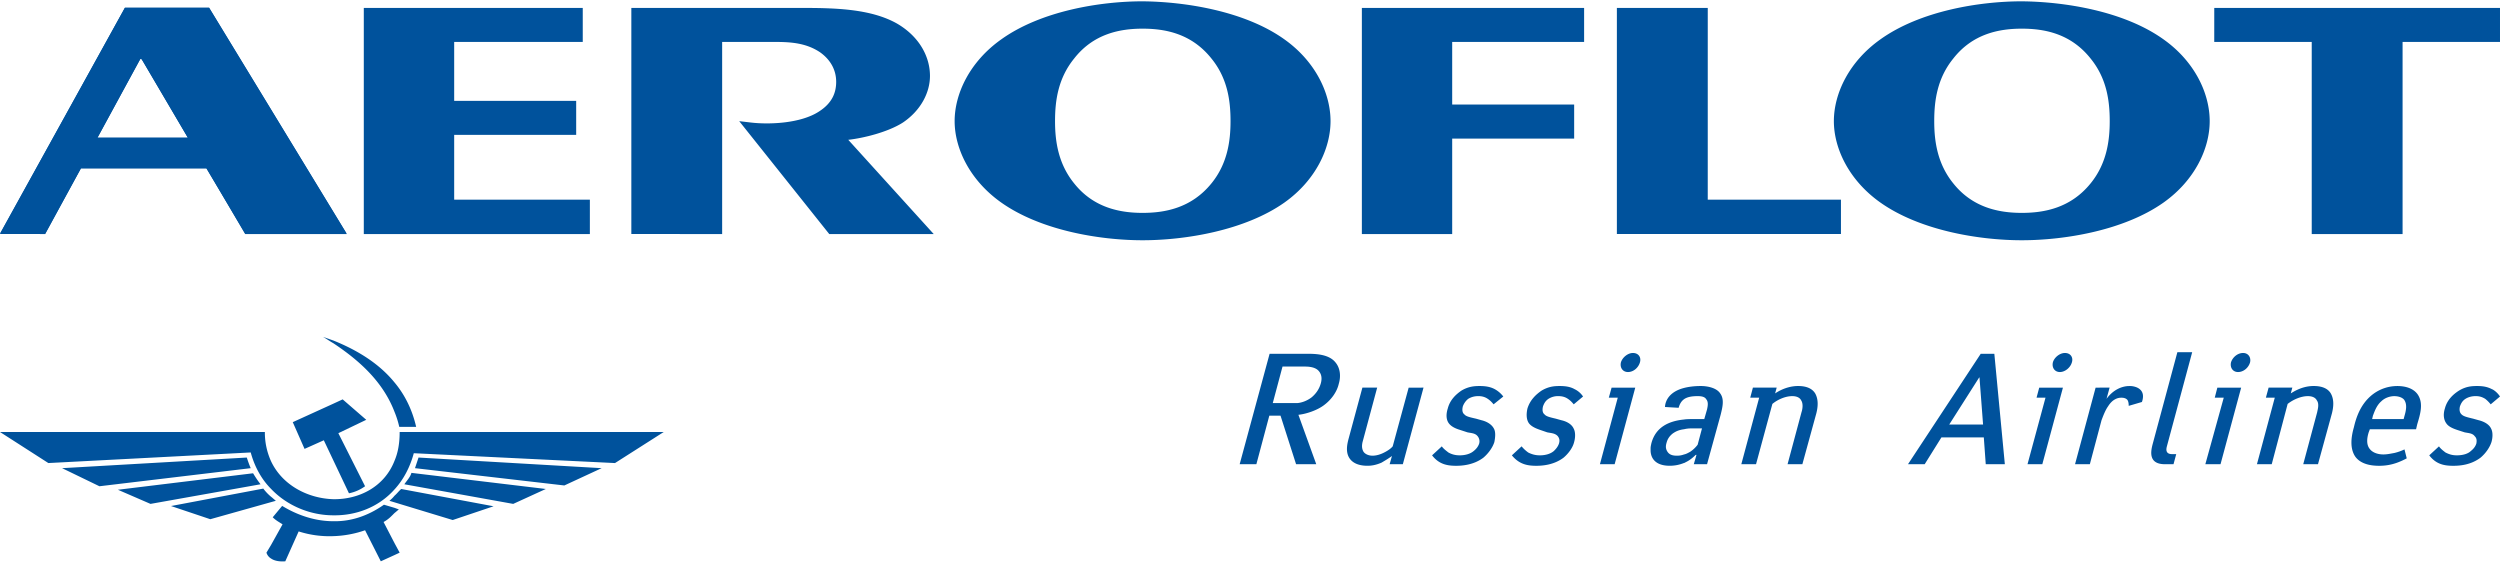
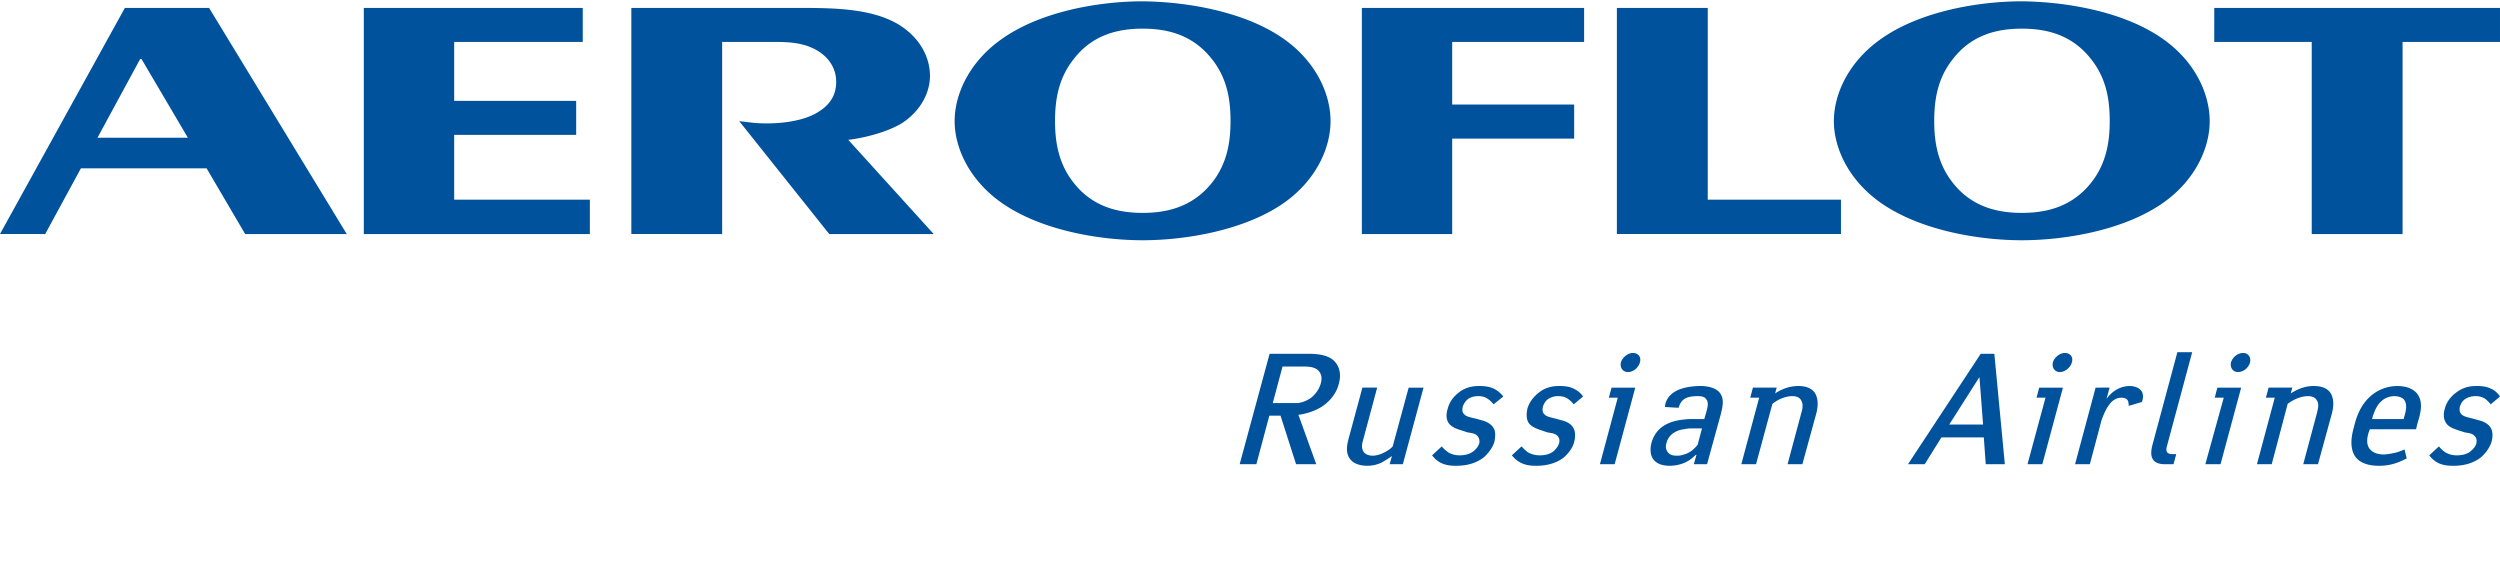
<svg xmlns="http://www.w3.org/2000/svg" height="563" viewBox=".5 .318 180.675 40.497" width="2500">
  <g fill="#00529c">
-     <path clip-rule="evenodd" d="m10.81 4.606 3.266 5.565h-6.533l3.096-5.679h.085zm4.601 7.781 2.812 4.714h7.327l-9.94-16.33h-6.079l-9.031 16.33h3.266l2.584-4.714zm-4.034 24.252-2.357-1.022 9.77-1.191c.17.283.341.539.54.795zm26.213 0 2.357-1.078-9.713-1.164c-.085.313-.341.568-.511.824zm-1.419.172-2.954.994-4.203-1.277-.37-.113c.142-.115.256-.229.37-.369.17-.143.312-.342.483-.484zm7.81-2.754-2.698 1.25-10.792-1.25.256-.768zm.965-.369 3.521-2.244h-19.084c0 .797-.114 1.479-.369 2.074-.739 1.902-2.584 2.811-4.431 2.781-1.817-.057-3.663-.992-4.487-2.727a5.004 5.004 0 0 1 -.454-2.129h-19.142l3.494 2.244 14.626-.766c.283 1.049.794 1.959 1.476 2.639 1.165 1.223 2.84 1.904 4.487 1.904 1.619.029 3.267-.566 4.431-1.875.625-.682 1.107-1.563 1.391-2.613zm-15.932 5.791.369.684-.369.172-.994.453-1.136-2.244a7.648 7.648 0 0 1 -2.301.426 7.27 7.27 0 0 1 -2.499-.342l-.966 2.16c-.313.027-.739 0-1.022-.197a.748.748 0 0 1 -.34-.428l.34-.568.824-1.479c-.256-.168-.483-.281-.71-.51l.682-.822c1.164.711 2.442 1.107 3.691 1.107 1.25.029 2.499-.371 3.664-1.193l.768.227.312.115c-.113.084-.199.17-.312.256-.228.225-.426.453-.795.652zm0-11.614c.738.881 1.277 1.961 1.562 3.209h-1.221a6.699 6.699 0 0 0 -.34-1.078c-.824-2.158-2.5-3.693-4.431-4.973-.255-.141-.482-.311-.738-.453.256.086.483.172.738.258 1.76.707 3.322 1.674 4.43 3.037zm-3.295 8.008a2.941 2.941 0 0 0 1.165-.51l-1.932-3.834 2.017-.967-1.704-1.477-.682.315-2.925 1.332.852 1.932 1.392-.623zm-5.282.541c-.114-.086-.228-.199-.341-.285a3.555 3.555 0 0 1 -.568-.596l-6.669 1.26 2.839.953zm-1.817-2.357c-.114-.254-.199-.51-.285-.768l-13.348.768 2.698 1.307z" fill-rule="evenodd" />
    <path d="m102.304 28.237-1.153 4.242c-.14.171-.361.313-.563.419-.307.167-.615.257-.9.257-.28 0-.53-.114-.647-.285-.082-.142-.165-.365-.053-.761l1.04-3.872h-1.068l-1.009 3.735c-.085.337-.225.926.082 1.376.171.255.536.536 1.29.536.312 0 .622-.054 1.019-.225.247-.147.527-.31.754-.482l-.167.595h.954l1.494-5.535zm6.839.641a1.967 1.967 0 0 0 -.621-.533c-.359-.193-.755-.225-1.098-.225-.364 0-.814.032-1.316.338-.367.256-.815.645-.98 1.294-.15.478-.09.84.082 1.067.193.256.53.39.816.476l.53.173c.279.058.562.058.73.276a.587.587 0 0 1 .114.536c-.085.253-.25.42-.394.535-.195.17-.535.314-1.01.314-.308 0-.563-.063-.815-.203-.222-.168-.393-.31-.48-.446l-.705.649c.509.667 1.132.756 1.745.756.42 0 1.265-.055 1.968-.59.391-.335.674-.762.789-1.126.056-.287.112-.701-.028-.96-.2-.39-.647-.556-.903-.617l-.392-.111c-.502-.113-.73-.17-.844-.311-.109-.08-.196-.25-.109-.587.051-.139.17-.367.388-.536.281-.17.54-.197.735-.197.251 0 .478.06.675.197.169.112.307.254.421.397zm5.764 0a1.52 1.52 0 0 0 -.616-.533c-.337-.193-.736-.225-1.07-.225-.387 0-.813.032-1.32.338-.368.256-.817.645-1.015 1.294-.104.478-.052.84.115 1.067.198.256.567.39.814.476l.504.173c.281.058.567.058.761.276.086.116.17.258.086.536-.086.253-.251.42-.367.535-.198.17-.531.314-1.011.314-.31 0-.56-.063-.843-.203a2.538 2.538 0 0 1 -.479-.446l-.703.649c.541.667 1.156.756 1.77.756.427 0 1.266-.055 1.97-.59.393-.335.675-.762.759-1.126.085-.287.11-.701-.028-.96-.169-.39-.62-.556-.898-.617l-.396-.111c-.481-.113-.7-.17-.817-.311-.108-.08-.192-.25-.108-.587.055-.139.138-.367.393-.536a1.27 1.27 0 0 1 .7-.197c.285 0 .507.06.705.197.17.112.307.254.421.397zm2.063-.641-.202.727h.647l-1.289 4.808h1.064l1.49-5.535zm.674-1.827c-.09.391.14.7.509.7.392 0 .752-.309.865-.7.11-.369-.113-.678-.507-.678-.358 0-.755.31-.867.678m9.764 7.361 1.181-4.357c.372-.31.932-.563 1.436-.563.365 0 .565.138.645.307.17.256.087.675.027.845l-1.01 3.768h1.07l1.01-3.682c.115-.453.166-.985-.084-1.434-.226-.364-.644-.535-1.238-.535-.36 0-.98.084-1.658.535l.114-.419h-1.719l-.193.728h.646l-1.29 4.807zm-35.154-7.981-2.164 7.982h1.207l.936-3.51h.81l1.124 3.51h1.458l-1.29-3.572c.592-.061 1.38-.338 1.854-.701.53-.395.932-.956 1.065-1.545.17-.567.09-1.153-.244-1.544-.453-.565-1.352-.62-2.001-.62h-.756zm1.999 3.564h-1.771l.705-2.64h1.602c.17 0 .7 0 .981.282.168.17.31.45.193.9-.11.421-.338.76-.67 1.04-.366.28-.76.395-1.04.418m27.952 1.186c-1.121.112-2.052.561-2.36 1.715-.028.135-.057.25-.057.362v.196c.029.62.449 1.07 1.378 1.07.334 0 .67-.054 1.04-.202.032 0 .057-.02.11-.05.367-.169.644-.452.733-.536h.056l-.195.676h.958l.982-3.57c.141-.565.278-1.126-.031-1.546-.256-.395-.898-.535-1.402-.535-.481 0-.901.058-1.212.14-.98.251-1.348.844-1.378 1.376l.987.058c.079-.28.197-.478.391-.62.227-.163.564-.223.985-.223.227 0 .504.027.617.224.172.198.114.48.061.734l-.201.701h-.786c-.228 0-.476 0-.676.03m0 2.526a1.43 1.43 0 0 1 -.507.089c-.222 0-.503-.026-.669-.256-.142-.198-.172-.395-.087-.675.056-.222.167-.449.447-.672.167-.115.395-.256.816-.308.14-.034.31-.06.509-.06h.789l-.313 1.177a2.219 2.219 0 0 1 -.537.51c-.164.09-.308.17-.448.195m25.67-4.829-.194.727h.647l-1.3 4.808h1.07l1.49-5.535zm.987-1.827c-.087.391.138.7.507.7.362 0 .756-.309.867-.7.115-.369-.11-.678-.505-.678-.362 0-.763.31-.869.678m3.088 1.827-1.487 5.535h1.07l.844-3.18c.138-.363.277-.728.476-1.008.337-.538.726-.62.955-.62.141 0 .309.026.421.14.079.085.113.25.113.45l.956-.28c.193-.56 0-.873-.334-1.037a1.313 1.313 0 0 0 -.567-.116c-.618 0-1.231.336-1.658.925l.222-.81zm5.908-2.559-1.769 6.578c-.136.504-.394 1.516.875 1.516h.616l.196-.73h-.305c-.535 0-.396-.453-.37-.562l1.828-6.802zm2.89 2.559-.188.727h.65l-1.33 4.808h1.097l1.492-5.535zm.987-1.827c-.087.391.142.7.507.7.396 0 .76-.309.87-.7.086-.369-.141-.678-.501-.678-.398 0-.762.31-.876.678m2.943 7.361 1.15-4.357c.392-.31.957-.563 1.46-.563.366 0 .567.138.648.307.196.256.058.675.029.845l-1.01 3.768h1.066l1.009-3.682c.114-.453.17-.985-.084-1.434-.218-.364-.647-.535-1.234-.535-.393 0-.958.084-1.658.535l.113-.419h-1.714l-.198.728h.643l-1.289 4.807zm16.497-4.893c-.22-.335-.5-.504-.59-.533-.366-.193-.724-.225-1.066-.225-.397 0-.816.032-1.318.338-.396.256-.845.645-1.012 1.294-.147.478-.058.84.107 1.067.17.256.537.39.79.476l.535.173c.277.058.565.058.724.276.12.116.174.258.12.536-.082.253-.25.42-.396.535-.171.17-.507.314-1.011.314-.316 0-.538-.063-.818-.203-.223-.168-.387-.31-.474-.446l-.704.649c.505.667 1.127.756 1.743.756.451 0 1.264-.055 1.967-.59.396-.335.67-.762.787-1.126.085-.287.116-.701-.022-.96-.174-.39-.654-.556-.902-.617l-.397-.111c-.472-.113-.702-.17-.842-.311-.087-.08-.195-.25-.113-.587.057-.139.135-.367.396-.536.275-.17.559-.197.73-.197.281 0 .474.06.698.197.143.112.281.254.396.397zm-42.784 4.893h1.207l1.21-1.94h3.062l.14 1.94h1.38l-.759-7.981h-.983zm2.98-2.868 2.163-3.399h.024l.259 3.4zm30.398.341h3.34l.086-.367c.224-.738.446-1.49.058-2.109-.34-.53-1.012-.647-1.494-.647-.71 0-1.393.253-1.937.73-.733.648-1.037 1.517-1.206 2.25-.169.59-.34 1.488.11 2.137.421.558 1.184.647 1.714.647.432 0 .83-.062 1.24-.203a5.19 5.19 0 0 0 .755-.335l-.163-.647a3.503 3.503 0 0 1 -.735.26c-.264.046-.51.105-.79.105-.418 0-.785-.14-.978-.389-.31-.367-.17-.932-.084-1.207zm.165-.734.057-.248c.116-.287.252-.736.616-1.046.236-.233.601-.364.93-.364.282 0 .56.084.704.253.25.34.136.816.03 1.181l-.06.224zm-128.804-13.374v-2.485h-9.806v-4.681h8.817v-2.46h-8.817v-4.257h9.292v-2.458h-15.824v16.341zm9.56 0v-13.883h3.84c1.169 0 2.25.088 3.235.747.717.508 1.166 1.235 1.166 2.136 0 .751-.265 1.527-1.254 2.153-1.292.84-3.535.956-4.948.784l-.805-.095 6.506 8.158h7.55l-6.176-6.81c1.107-.122 2.883-.56 3.958-1.253 1.287-.873 1.948-2.16 1.948-3.365 0-1.345-.726-2.811-2.367-3.774-1.95-1.108-4.617-1.139-7.077-1.139h-12.138v16.341zm52.76 0v-6.897h8.815v-2.46h-8.815v-4.526h9.534v-2.458h-16.062v16.341zm18.47-16.341h-6.568v16.34h16.194v-2.485h-9.627zm36.604 2.459h7.045v13.883h6.566v-13.883h7.04v-2.46h-20.65zm-13.907-2.936c-3.058 0-7.347.691-10.225 2.753-2.283 1.62-3.358 3.935-3.358 5.906 0 1.953 1.075 4.263 3.358 5.88 2.878 2.035 7.167 2.728 10.225 2.728 3.055 0 7.37-.693 10.246-2.727 2.28-1.618 3.332-3.928 3.332-5.88 0-1.972-1.051-4.287-3.332-5.907-2.876-2.062-7.19-2.725-10.246-2.753m0 15.289c-1.622 0-3.542-.36-4.952-2.131-1.168-1.436-1.378-3.09-1.378-4.499 0-1.466.21-3.088 1.378-4.526 1.41-1.8 3.33-2.157 4.952-2.157 1.643 0 3.539.356 4.97 2.157 1.171 1.438 1.383 3.06 1.383 4.526 0 1.408-.212 3.063-1.382 4.499-1.432 1.77-3.328 2.131-4.971 2.131m-63.542-15.289c-3.055 0-7.342.691-10.218 2.753-2.285 1.62-3.365 3.935-3.365 5.906 0 1.953 1.08 4.263 3.365 5.88 2.876 2.035 7.163 2.728 10.218 2.728 3.054 0 7.375-.693 10.255-2.727 2.276-1.618 3.328-3.928 3.328-5.88 0-1.972-1.052-4.287-3.328-5.907-2.88-2.061-7.2-2.725-10.255-2.753m0 15.289c-1.62 0-3.54-.36-4.945-2.131-1.168-1.436-1.382-3.09-1.382-4.499 0-1.466.214-3.088 1.382-4.526 1.406-1.8 3.326-2.157 4.945-2.157 1.644 0 3.54.356 4.976 2.157 1.17 1.438 1.38 3.06 1.38 4.526 0 1.408-.21 3.063-1.38 4.499-1.436 1.77-3.332 2.131-4.976 2.131m-79.308 1.529 2.579-4.746h9.087l2.785 4.746h7.342l-9.948-16.34h-6.088l-9.024 16.339zm3.777-6.958 3.088-5.694h.093l3.354 5.694z" />
  </g>
</svg>